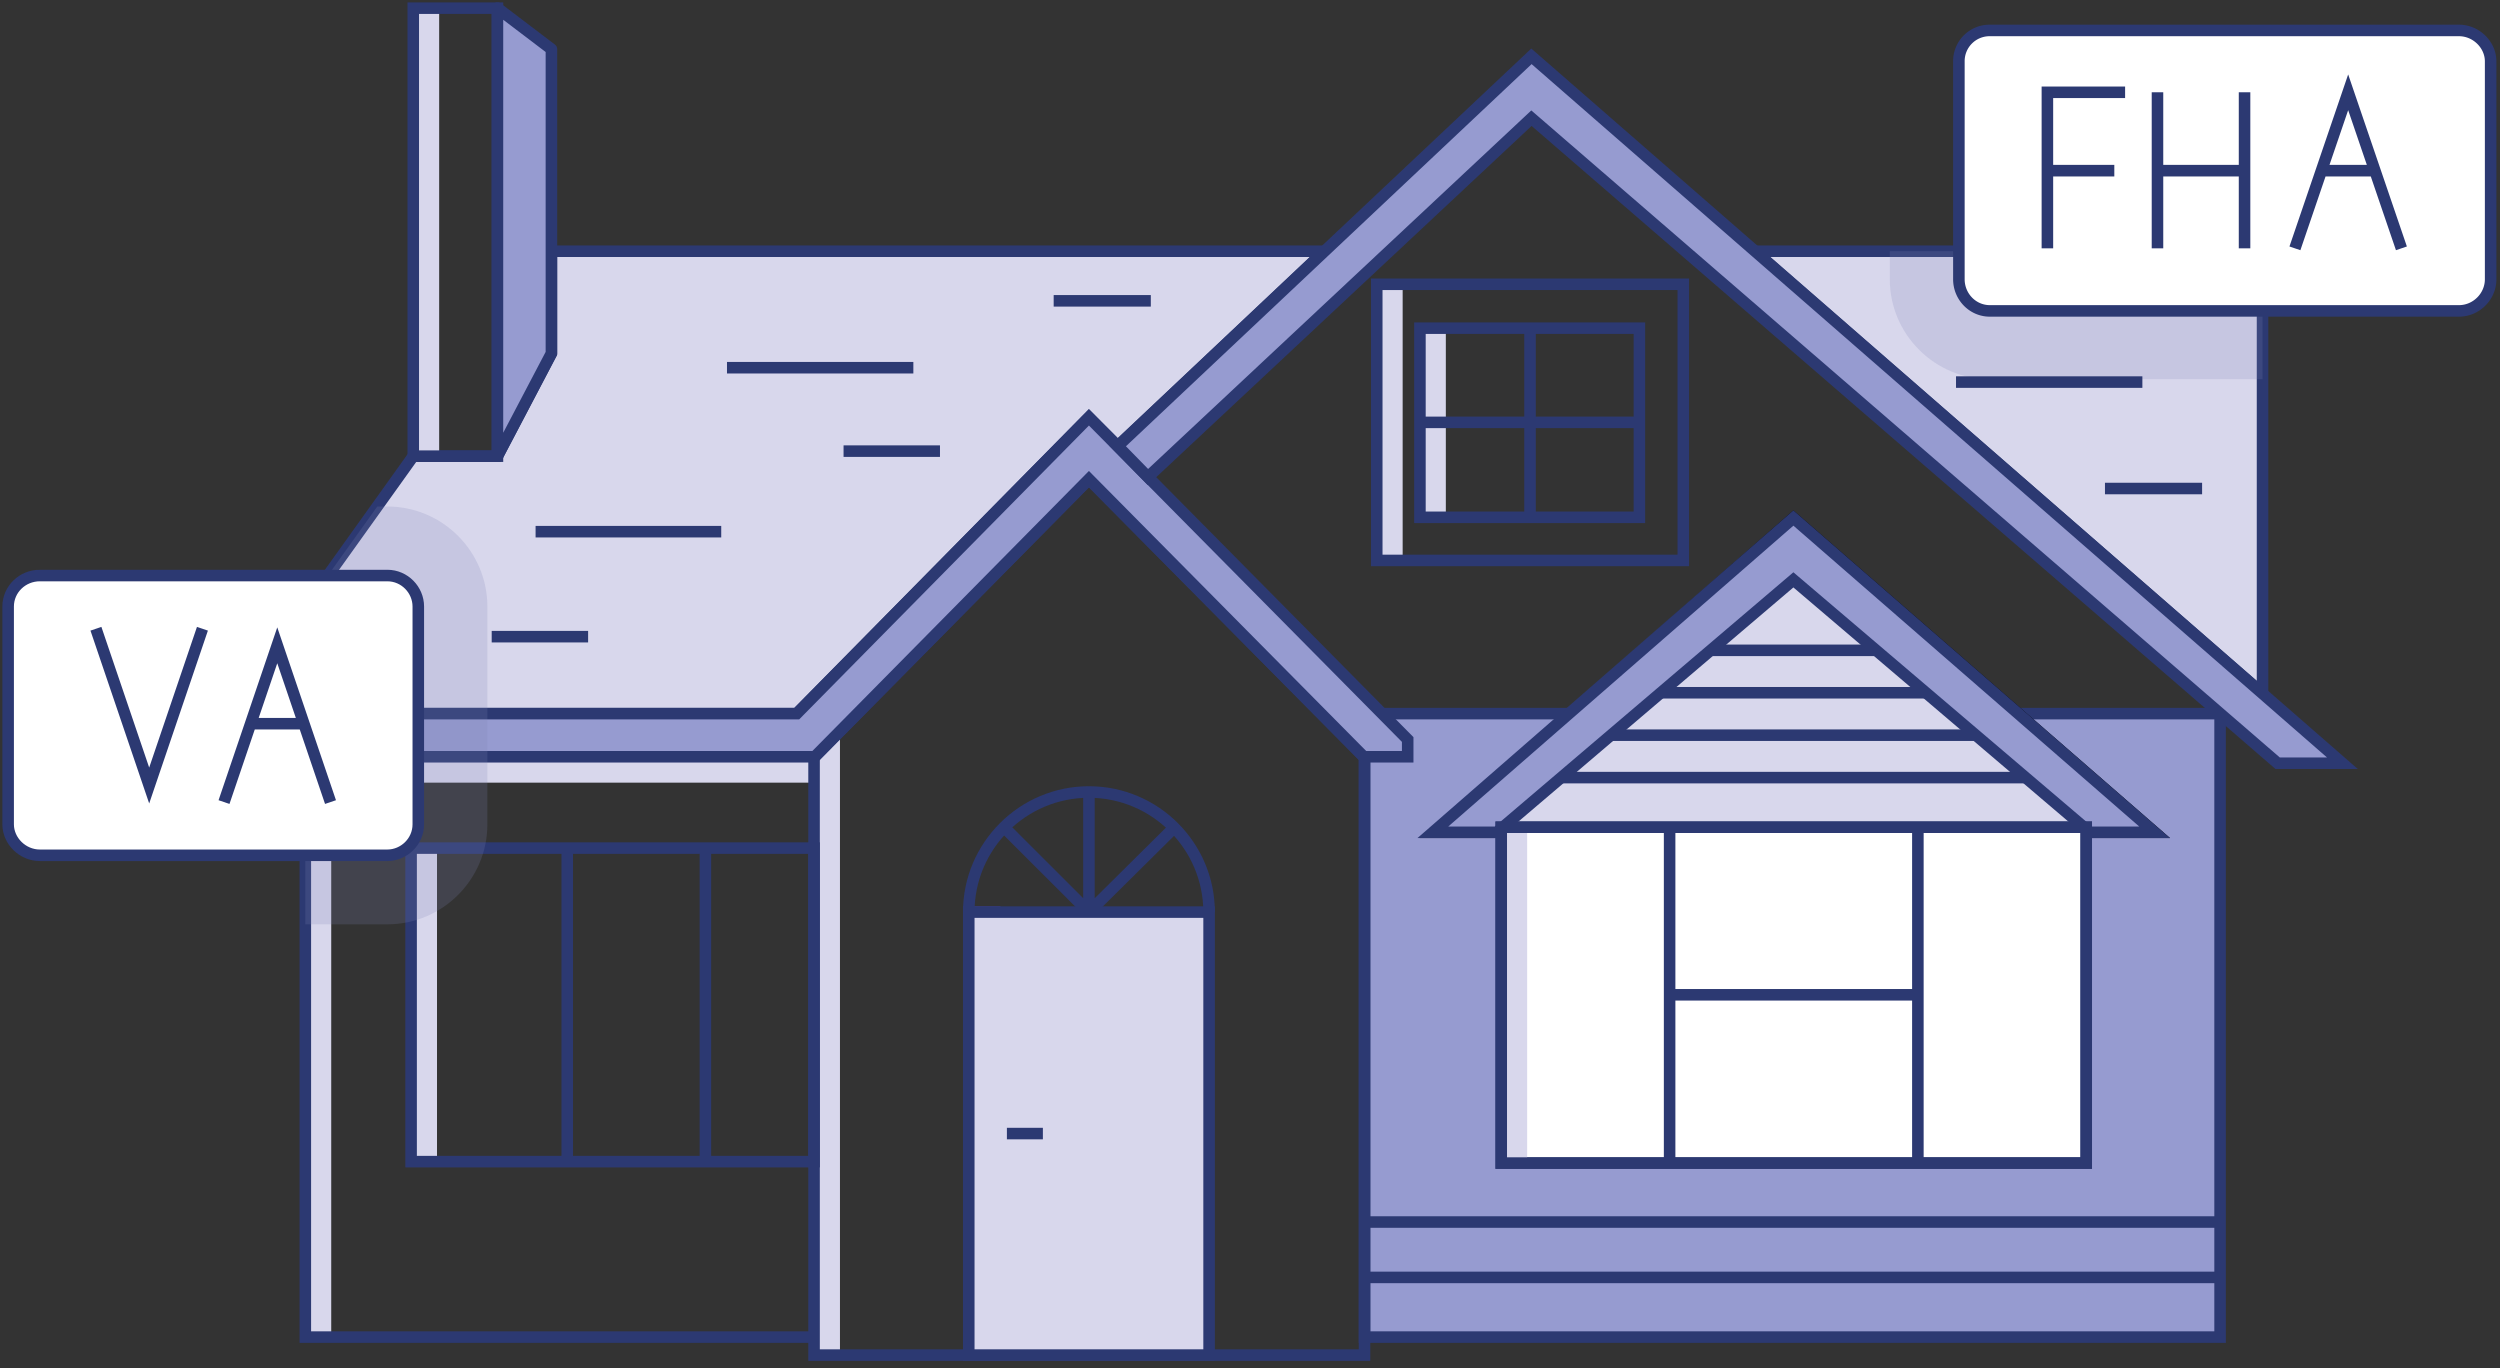
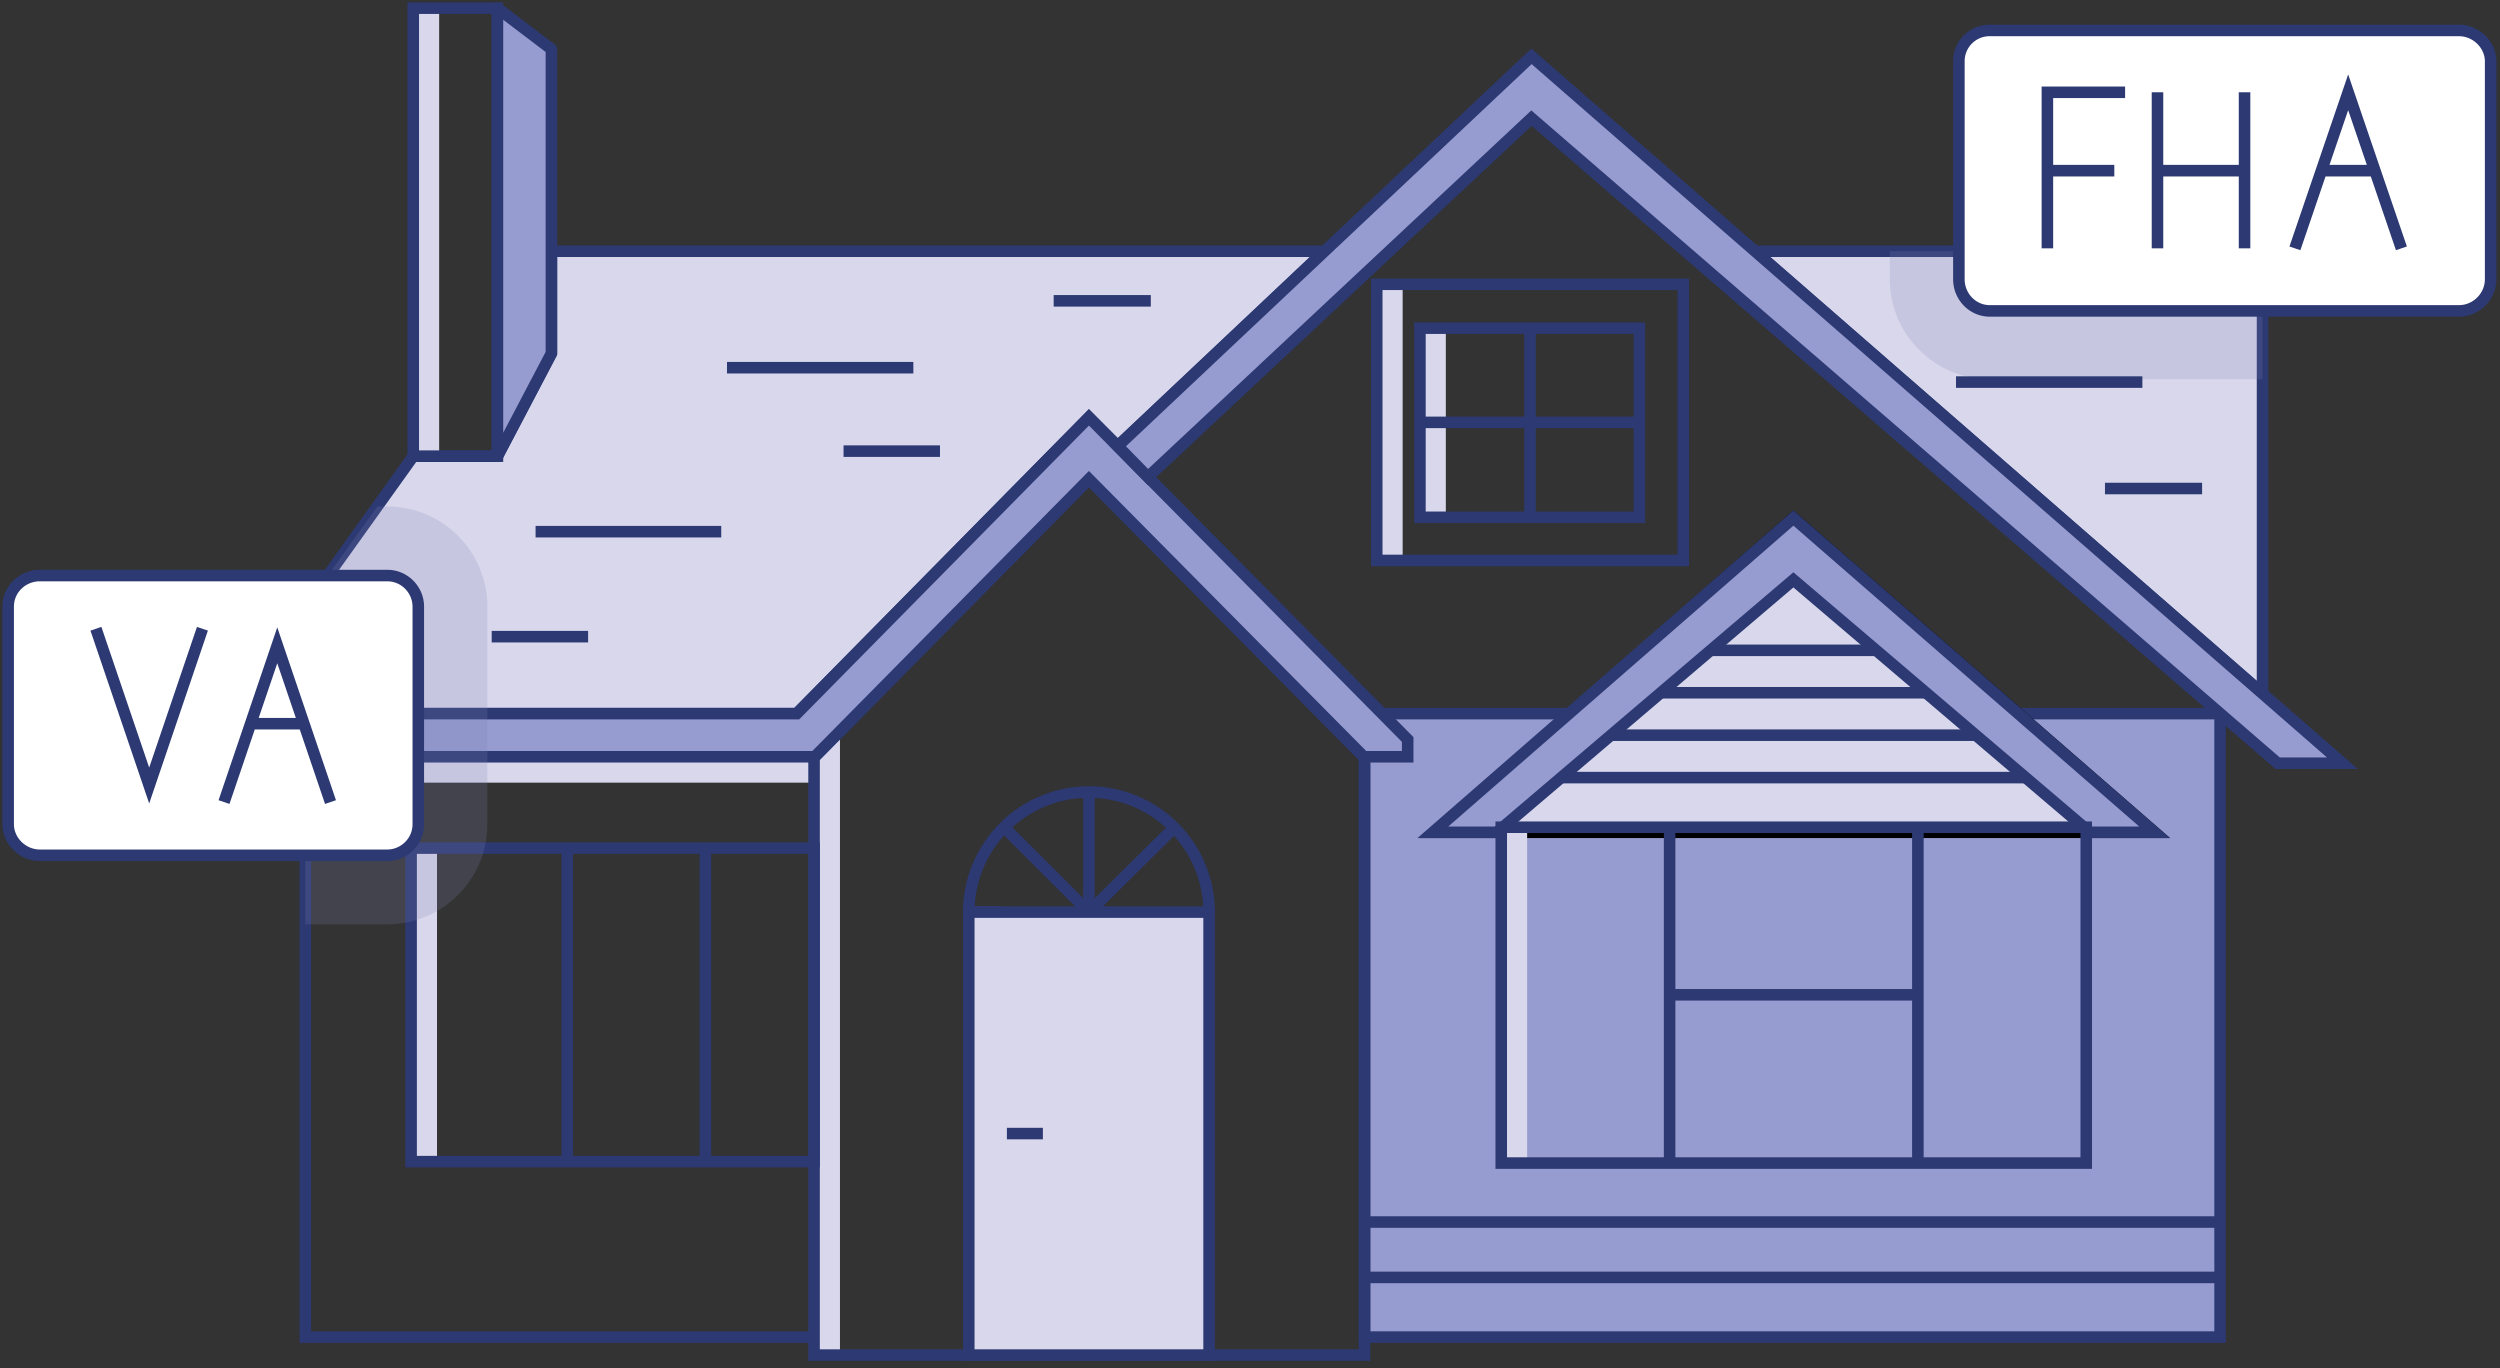
<svg xmlns="http://www.w3.org/2000/svg" width="307" height="168" fill="none">
  <rect width="100%" height="100%" fill="#333333" stroke="none" />
-   <path d="M40.675 101.231h-3.18v62.965h3.18v-62.965Z" fill="#D8D7EC" />
  <path fill-rule="evenodd" clip-rule="evenodd" d="M103.147 166.404V89.928l-3.181 3.002v73.474h3.181Z" fill="#D8D7EC" />
  <path d="M99.967 92.93H37.494v3.18h62.473v-3.18ZM172.246 34.91h-3.181v33.912h3.181V34.91ZM177.548 40.298h-3.181v23.225h3.181V40.298Z" fill="#D8D7EC" />
  <path fill-rule="evenodd" clip-rule="evenodd" d="M277.84 85.159v-54.31h-62.384l62.384 54.31Z" fill="#D8D7EC" stroke="#2C3972" stroke-width="1.417" stroke-miterlimit="10" />
  <path opacity=".2" fill-rule="evenodd" clip-rule="evenodd" d="M277.84 46.656V30.849h-45.772v3.444c0 6.8 5.567 12.275 12.283 12.275h33.489v.088Z" fill="#7D82B4" />
  <path fill-rule="evenodd" clip-rule="evenodd" d="M28.127 87.632h69.718l35.875-36.384 3.535 3.533 25.36-23.932H67.713v12.54l-6.627 12.628H50.748L28.127 87.632Z" fill="#D8D7EC" stroke="#2C3972" stroke-width="1.417" stroke-miterlimit="10" />
  <path d="M53.93 1h-3.182v55.017h3.181V1ZM53.664 104.146h-3.18v38.502h3.18v-38.502Z" fill="#D8D7EC" />
  <path d="M122.145 112.005h-3.181v54.399h3.181v-54.399Z" fill="#D8D7EC" stroke="#423B90" stroke-width="1.417" stroke-miterlimit="10" />
  <path d="M272.627 87.632H167.563v76.564h105.064V87.632Z" fill="#969BD0" stroke="#2C3972" stroke-width="1.417" stroke-miterlimit="10" />
  <path d="M99.966 166.404h67.597V93.019L133.72 58.843 99.966 93.019v73.385Z" stroke="#2C3972" stroke-width="1.417" stroke-miterlimit="10" />
  <path d="M148.477 112.005h-29.513v54.399h29.513v-54.399Z" fill="#D8D7EC" stroke="#2C3972" stroke-width="1.417" stroke-miterlimit="10" />
  <path d="M99.967 164.196H37.494V92.93" stroke="#2C3972" stroke-width="1.417" stroke-miterlimit="10" />
  <path d="M99.966 104.146H50.483v38.502h49.483v-38.502ZM69.658 104.146v38.502M86.623 104.146v38.502M206.708 34.91h-37.643v33.912h37.643V34.91Z" stroke="#2C3972" stroke-width="1.417" stroke-miterlimit="10" />
  <path d="M201.318 40.298h-26.951v23.225h26.951V40.298ZM187.887 40.298v23.225M174.367 51.866h26.951M118.964 112.005c0-8.124 6.627-14.748 14.756-14.748 8.13 0 14.757 6.624 14.757 14.748M61.087 1H50.748v55.017h10.339V1Z" stroke="#2C3972" stroke-width="1.417" stroke-miterlimit="10" />
  <path fill-rule="evenodd" clip-rule="evenodd" d="m61.087 1 6.627 5.034v37.355l-6.627 12.628V1Z" fill="#969BD0" stroke="#2C3972" stroke-width="1.417" stroke-miterlimit="10" stroke-linejoin="round" />
  <path d="M133.721 112.005V97.257M133.721 112.005l-10.427-10.421M133.721 112.005l10.515-10.421M128.066 139.205h-4.419" stroke="#2C3972" stroke-width="1.417" stroke-miterlimit="10" />
  <path fill-rule="evenodd" clip-rule="evenodd" d="M28.127 87.632h69.718l35.875-36.384 39.145 39.563v2.12h-5.39L133.72 58.842 100.054 92.93H28.127v-5.298Z" fill="#969BD0" stroke="#2C3972" stroke-width="1.417" stroke-miterlimit="10" />
  <path fill-rule="evenodd" clip-rule="evenodd" d="m188.063 6.917-50.808 47.864 3.711 3.797 47.097-44.066 91.633 79.213h7.952L188.063 6.917Z" fill="#969BD0" stroke="#2C3972" stroke-width="1.417" stroke-miterlimit="10" />
  <path fill-rule="evenodd" clip-rule="evenodd" d="M176.224 102.203h88.362l-44.358-38.591-44.004 38.591Z" fill="#D8D7EC" stroke="#000" stroke-width="1.417" stroke-miterlimit="10" />
  <path d="M248.857 95.491h-57.17m38.702-15.63h-20.323 20.323Zm6.186 5.21h-32.606 32.606Zm6.097 5.21h-44.888 44.888Z" stroke="#2C3972" stroke-width="1.417" stroke-miterlimit="10" />
  <path fill-rule="evenodd" clip-rule="evenodd" d="m175.958 102.203 44.27-38.591 44.358 38.591h-7.953l-36.405-30.997-36.406 30.997h-7.864Z" fill="#969BD0" stroke="#2C3972" stroke-width="1.417" stroke-miterlimit="10" />
  <path d="M89.274 45.155h22.886M65.77 65.29h22.797M240.198 46.92h22.886" stroke="#2C3972" stroke-width="1.417" stroke-miterlimit="10" />
-   <path d="M256.191 101.584h-71.838v41.241h71.838v-41.241Z" fill="#fff" stroke="#2C3972" stroke-width="1.417" stroke-miterlimit="10" />
  <path d="M205.029 101.584v41.064M235.515 101.584v41.064M235.514 122.161h-30.485" stroke="#2C3972" stroke-width="1.417" stroke-miterlimit="10" />
  <path d="M187.534 101.584h-3.181v41.241h3.181v-41.241Z" fill="#D8D7EC" />
  <path d="M256.191 101.584h-71.838v41.241h71.838v-41.241ZM272.627 156.866H167.563M272.627 150.066H167.563M103.589 55.399h11.84M60.38 78.183h11.84M129.391 36.942h11.929M258.489 36.942h11.929M258.489 59.99h11.929" stroke="#2C3972" stroke-width="1.417" stroke-miterlimit="10" />
  <path fill-rule="evenodd" clip-rule="evenodd" d="M244.35 3.738h57.613c2.121 0 3.888 1.766 3.888 3.797v26.758c0 2.12-1.767 3.886-3.888 3.886H244.35c-2.12 0-3.799-1.767-3.799-3.886V7.535a3.77 3.77 0 0 1 3.799-3.797Z" fill="#fff" stroke="#2C3972" stroke-width="1.417" stroke-miterlimit="10" />
  <path d="M251.42 30.496V11.333h9.543M251.42 20.958h8.218M264.939 30.496V11.333M264.939 20.958h10.692M275.631 30.496V11.333M281.816 30.496l6.539-19.163 6.539 19.163M285.086 20.958h6.627" stroke="#2C3972" stroke-width="1.417" stroke-miterlimit="10" />
  <path opacity=".2" fill-rule="evenodd" clip-rule="evenodd" d="M46.33 62.199h1.237c6.804 0 12.282 5.563 12.282 12.275v26.758c0 6.799-5.567 12.275-12.282 12.275H37.493V92.93h-9.366v-5.298L46.33 62.199Z" fill="#7D82B4" />
  <path fill-rule="evenodd" clip-rule="evenodd" d="M4.888 70.676h42.68c2.12 0 3.799 1.766 3.799 3.798v26.757c0 2.12-1.767 3.798-3.8 3.798H4.888c-2.12 0-3.888-1.767-3.888-3.798V74.474c0-2.12 1.767-3.798 3.888-3.798Z" fill="#fff" stroke="#2C3972" stroke-width="1.417" stroke-miterlimit="10" />
  <path d="m27.509 98.494 6.539-19.252 6.538 19.252M30.778 88.868h6.628M11.78 77.211l6.54 19.252 6.538-19.252" stroke="#2C3972" stroke-width="1.417" stroke-miterlimit="10" />
</svg>